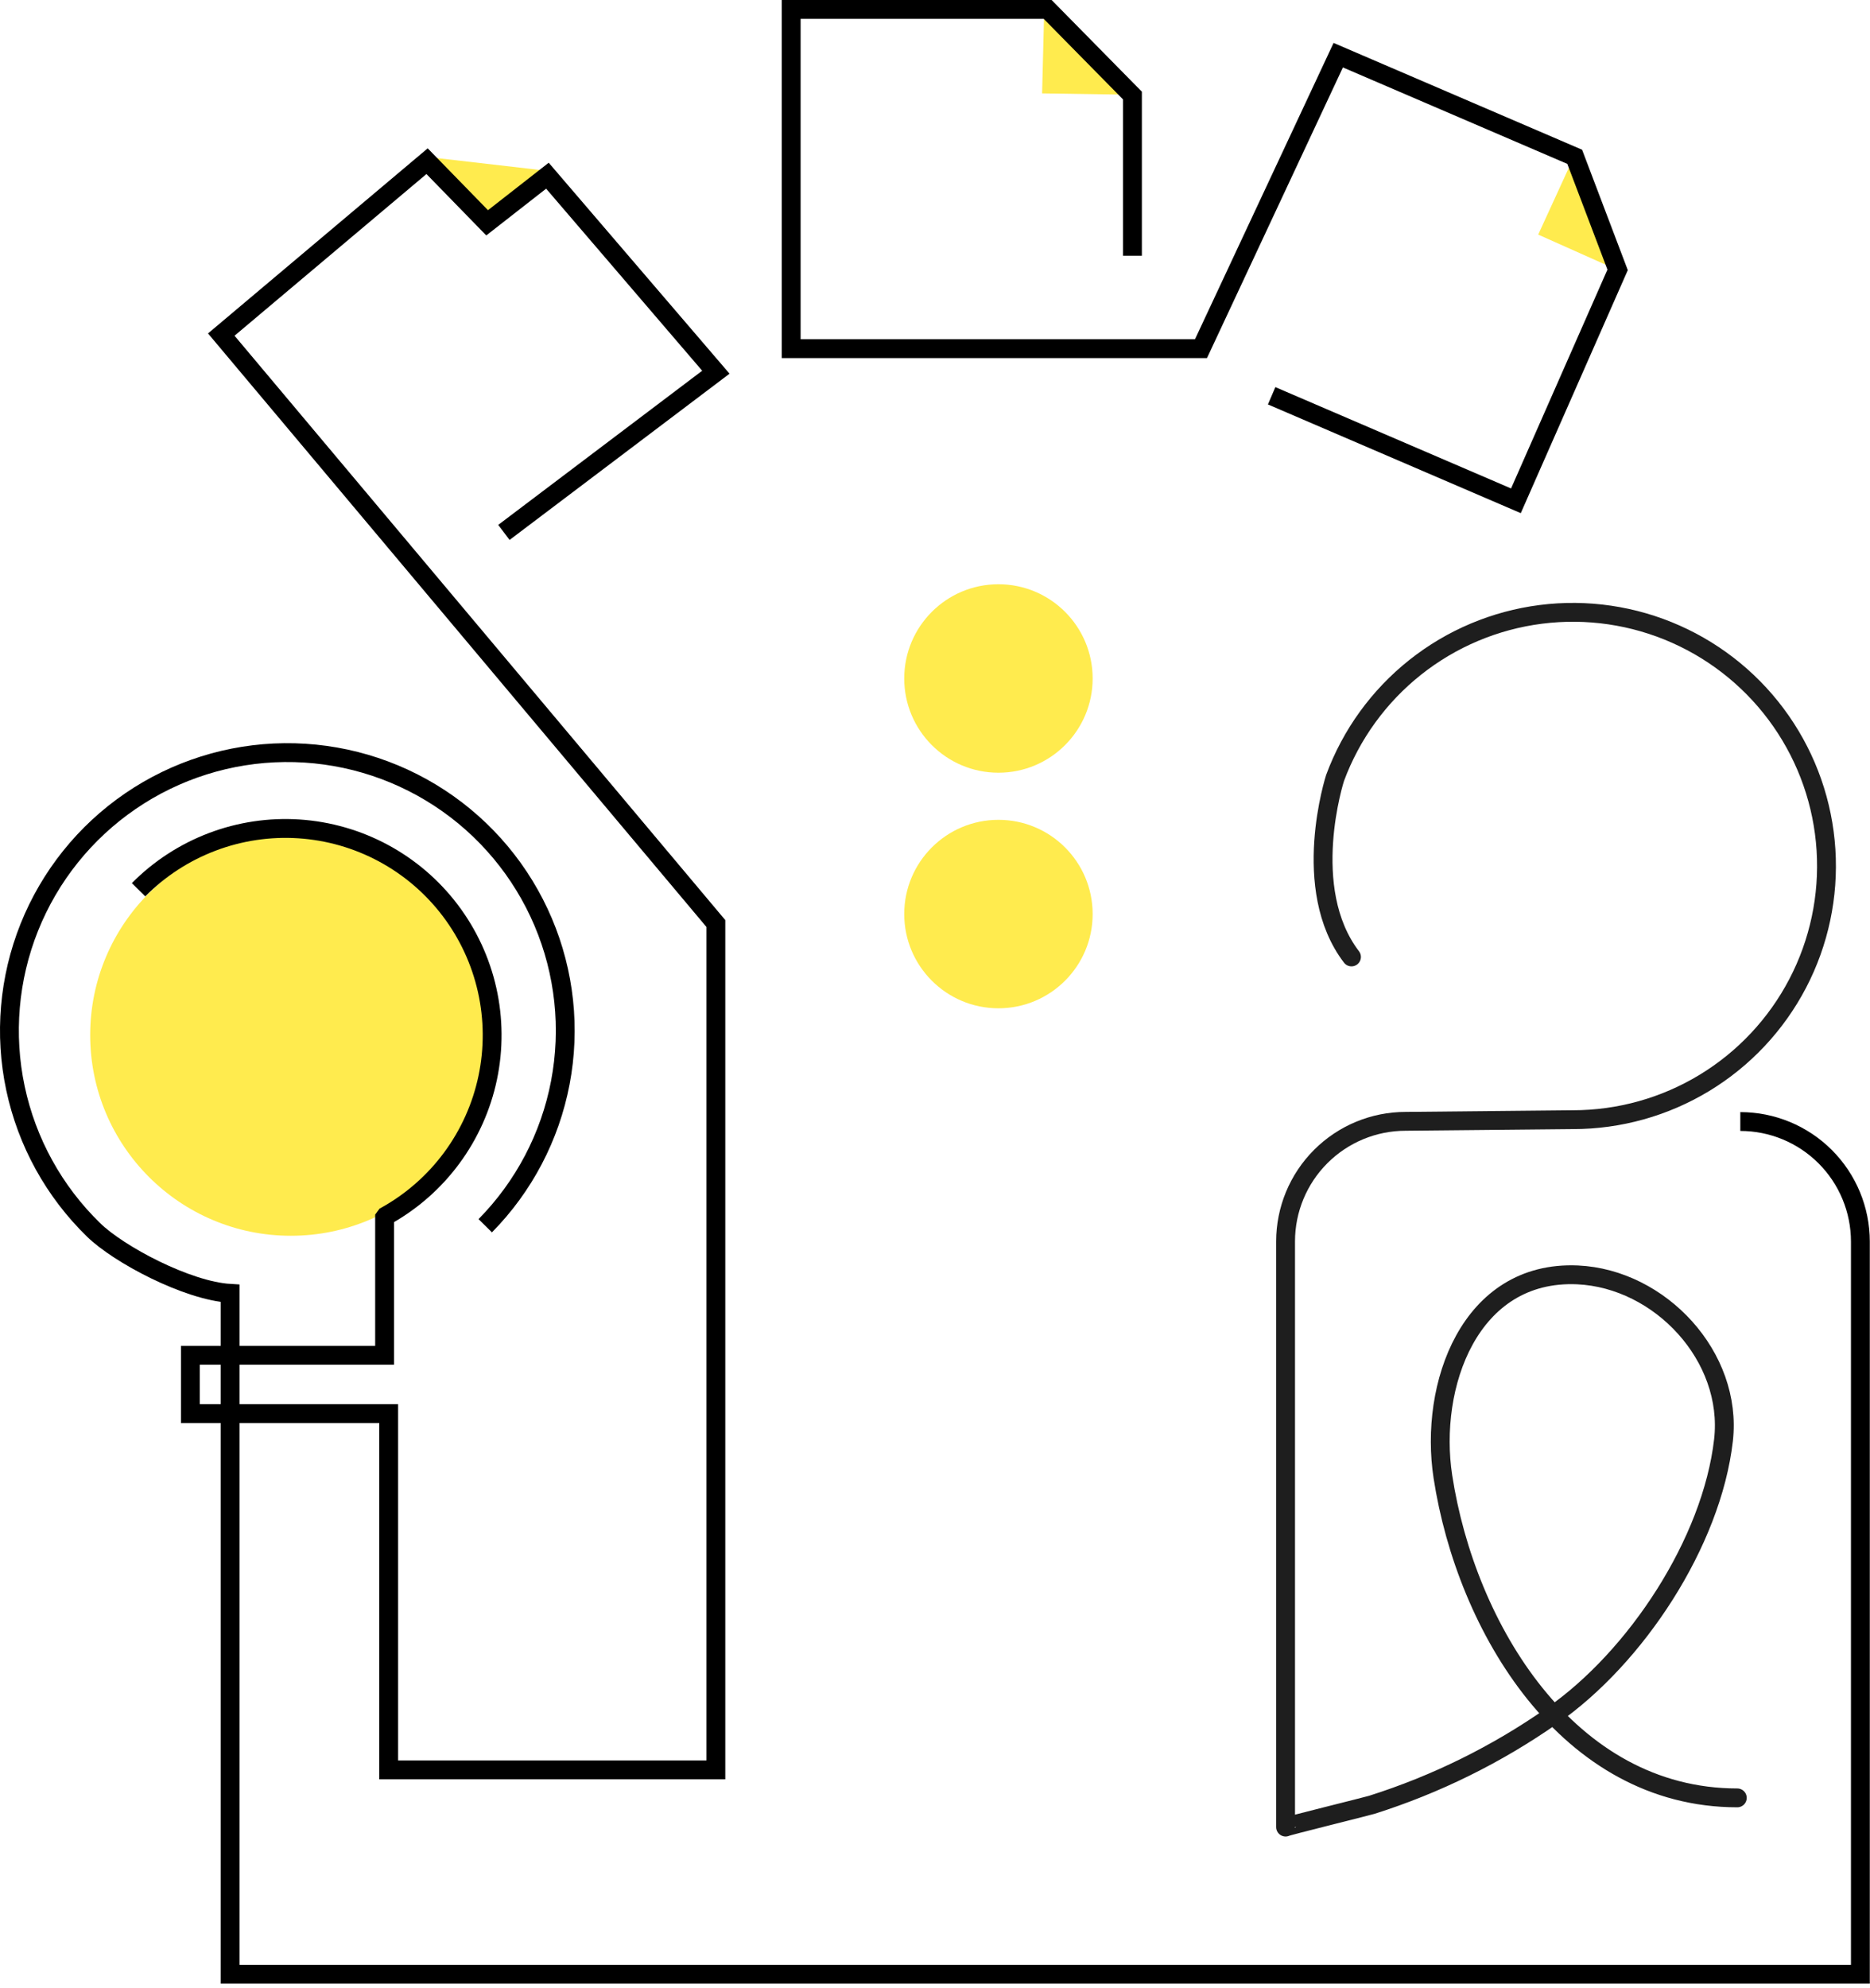
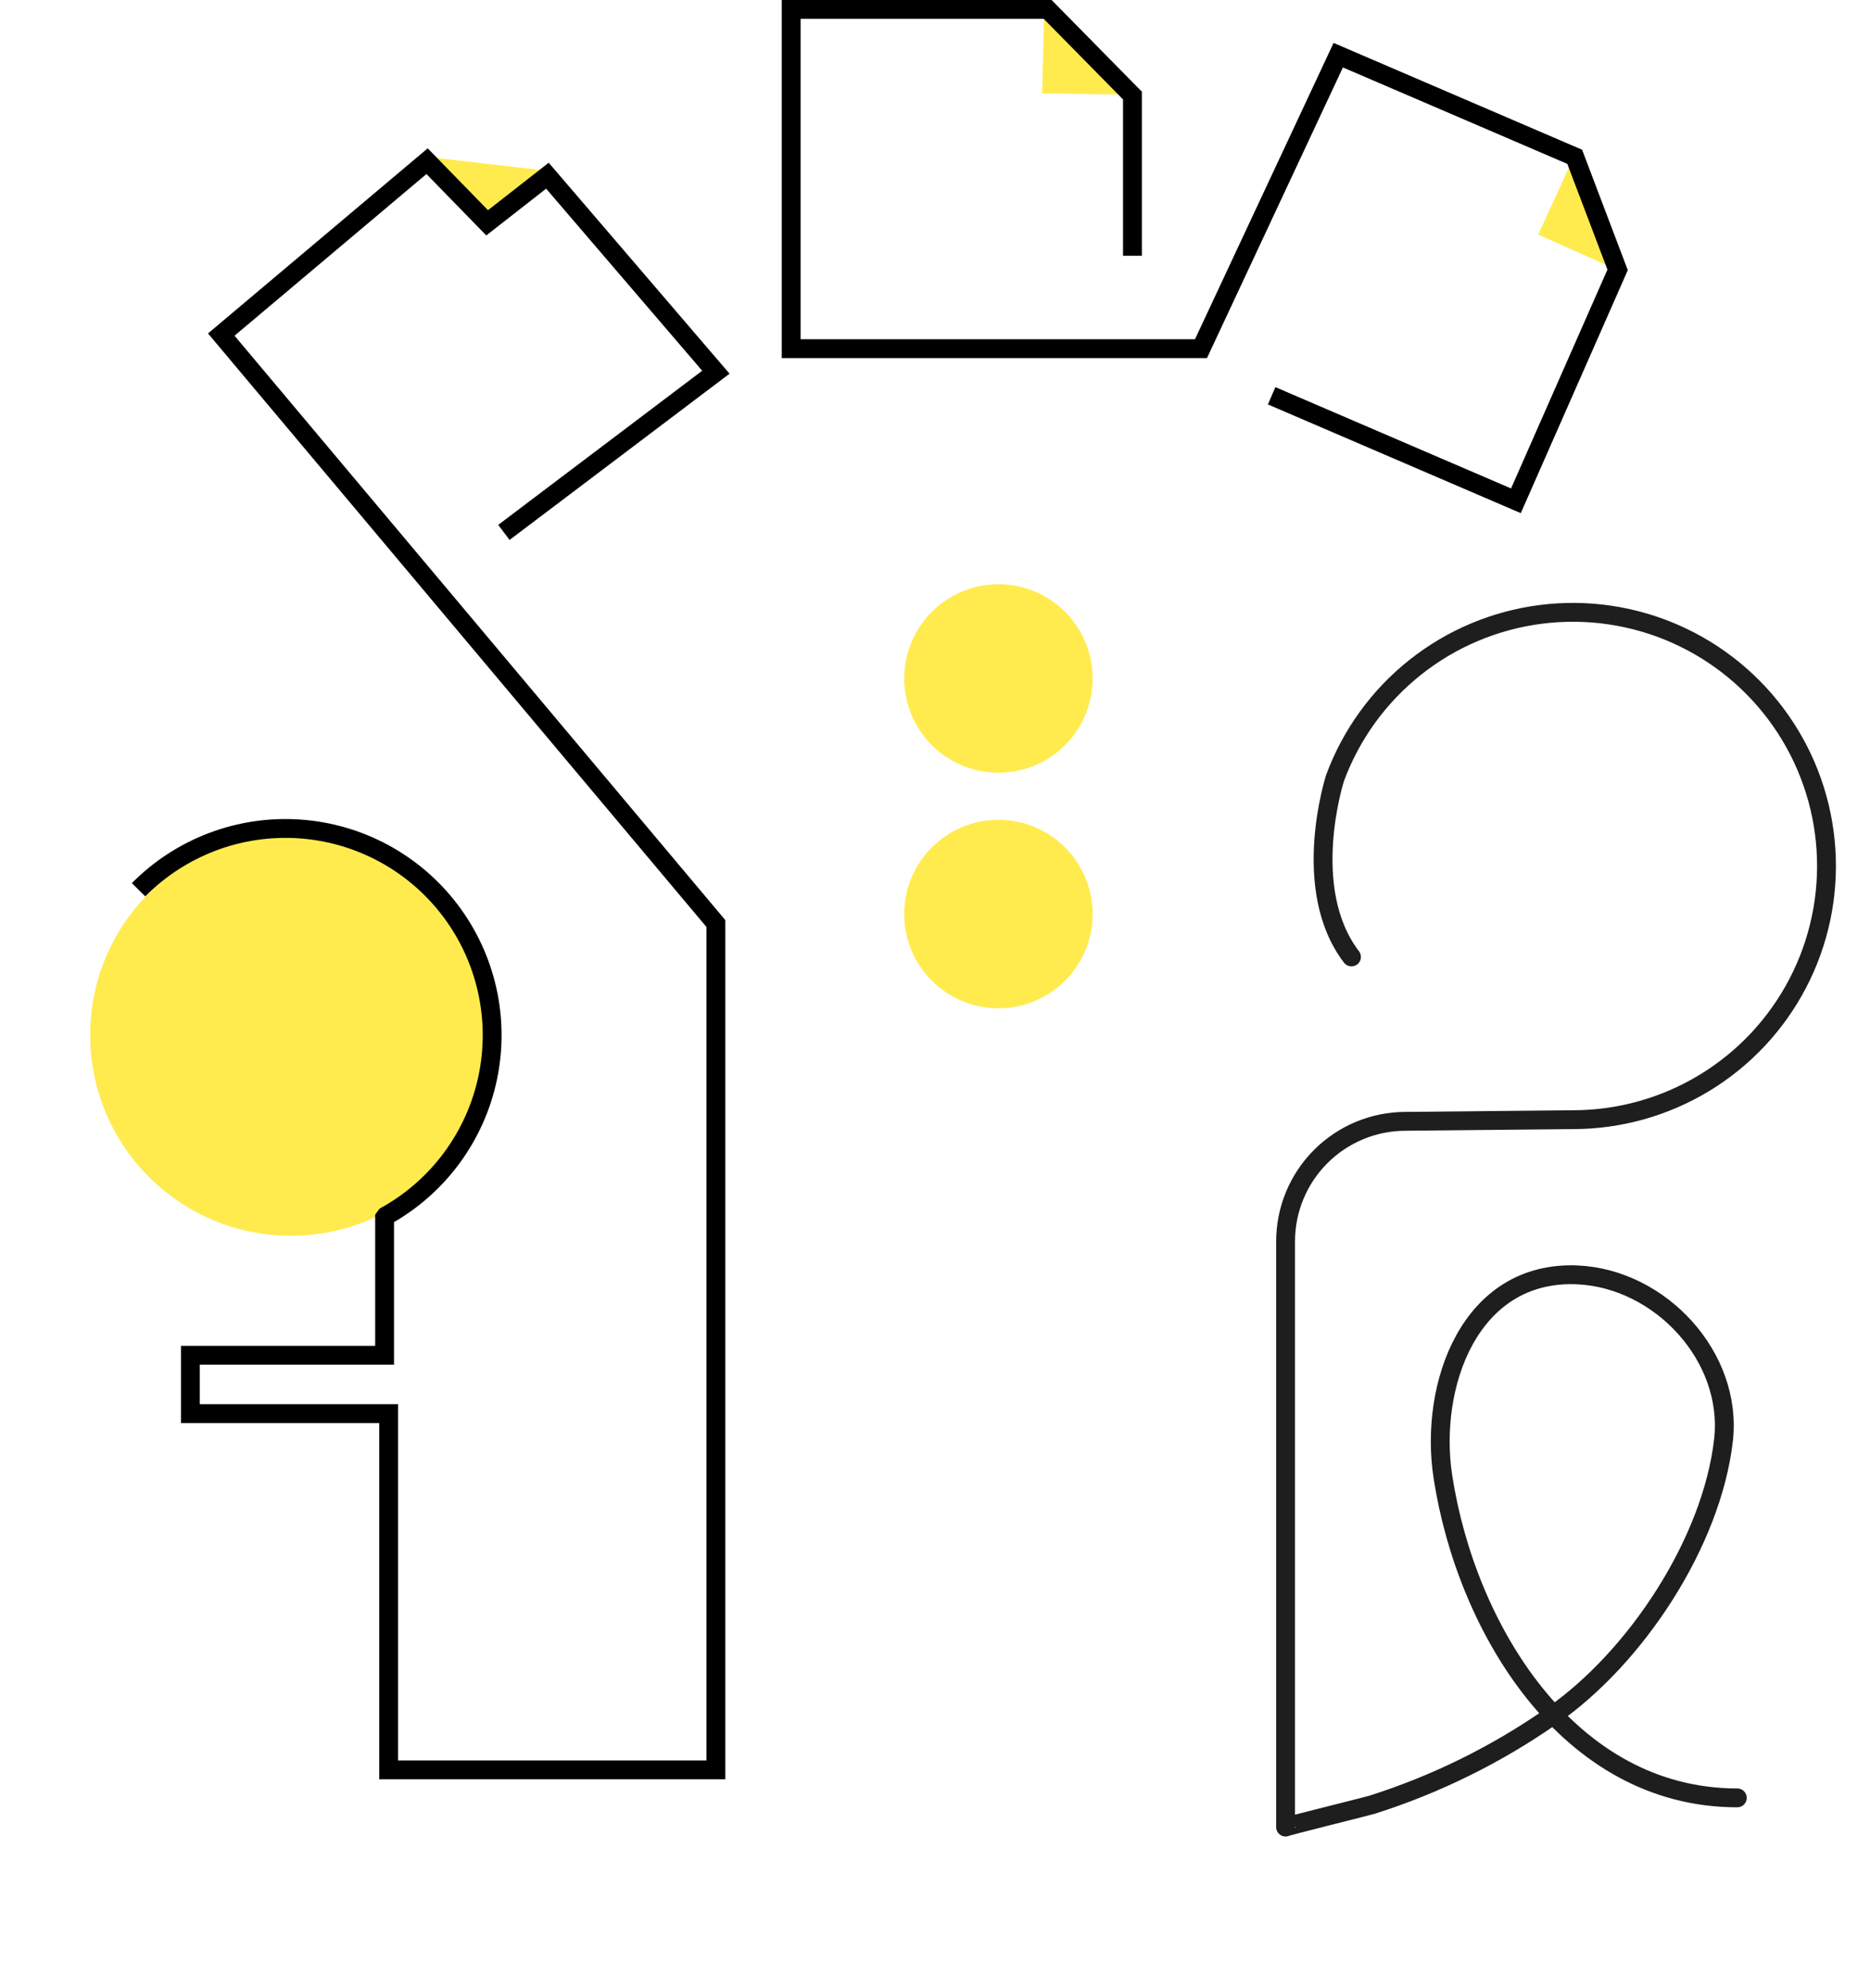
<svg xmlns="http://www.w3.org/2000/svg" width="397" height="422" viewBox="0 0 397 422" fill="none">
-   <path d="M240.418 20.11L221.688 2L221.238 19.82L240.418 20.11Z" fill="#FFEB4E" />
+   <path d="M240.418 20.11L221.688 2L221.238 19.82L240.418 20.11" fill="#FFEB4E" />
  <path d="M344.079 57.61L333.989 33.59L326.559 49.79L344.079 57.61Z" fill="#FFEB4E" />
  <path d="M90.418 33.28L116.418 36.28L103.418 47.28L90.418 33.28Z" fill="#FFEB4E" />
  <path d="M61.748 262.28C85.276 262.28 104.348 243.207 104.348 219.68C104.348 196.153 85.276 177.08 61.748 177.08C38.221 177.08 19.148 196.153 19.148 219.68C19.148 243.207 38.221 262.28 61.748 262.28Z" fill="#FFEB4E" />
-   <path d="M369.468 238.03C376.228 238.03 382.712 240.716 387.492 245.496C392.272 250.276 394.958 256.76 394.958 263.52V419.01H48.858V274.5C39.718 273.96 25.138 266.2 19.858 261.02C11.482 252.871 5.715 242.419 3.287 230.988C0.86 219.558 1.881 207.664 6.222 196.814C10.563 185.965 18.028 176.649 27.67 170.048C37.312 163.446 48.698 159.857 60.383 159.735C72.068 159.613 83.526 162.963 93.304 169.361C103.083 175.759 110.741 184.917 115.308 195.673C119.875 206.429 121.145 218.3 118.957 229.778C116.769 241.257 111.221 251.828 103.018 260.15" stroke="black" stroke-width="4" stroke-miterlimit="10" />
  <path d="M29.418 188.84C33.84 184.373 39.169 180.909 45.047 178.681C50.923 176.452 57.211 175.513 63.482 175.925C69.754 176.338 75.864 178.093 81.398 181.072C86.933 184.051 91.763 188.183 95.561 193.191C99.36 198.198 102.038 203.963 103.416 210.096C104.793 216.228 104.837 222.585 103.544 228.736C102.251 234.887 99.652 240.688 95.923 245.747C92.194 250.806 87.421 255.005 81.928 258.06L81.648 258.44V287.64H40.418V300.03H82.518V375.64H151.978V196.01L46.978 71.01L90.668 34.21L103.418 47.29L116.218 37.29L151.978 79L106.978 113" stroke="black" stroke-width="4" stroke-miterlimit="10" />
  <path d="M286.918 203.1C275.818 188.59 283.438 165.1 283.438 165.1C286.854 155.876 292.732 147.765 300.433 141.646C308.134 135.527 317.364 131.635 327.122 130.392C336.879 129.149 346.79 130.602 355.78 134.595C364.769 138.587 372.493 144.966 378.113 153.039C383.733 161.111 387.034 170.569 387.657 180.385C388.281 190.201 386.204 200.001 381.651 208.72C377.099 217.439 370.245 224.745 361.833 229.843C353.421 234.941 343.774 237.638 333.938 237.64L298.418 237.99C291.657 237.99 285.174 240.676 280.394 245.456C275.613 250.236 272.928 256.72 272.928 263.48V387.78C272.928 387.63 290.198 383.38 291.238 383.05C304.883 378.729 317.791 372.356 329.518 364.15C347.338 351.76 363.408 327.35 365.898 305.65C367.898 287.92 352.458 271.38 334.898 270.58C311.958 269.58 303.358 294.13 306.328 313.43C311.248 345.43 332.808 381.58 368.828 381.58" stroke="#1E1E1E" stroke-width="4" stroke-linecap="round" stroke-linejoin="round" />
  <path d="M269.969 84L321.829 106.29L343.419 57.28L334.309 33.28L284.109 11.71L254.969 74H167.969V2H222.419L240.419 20.28V54.28" stroke="black" stroke-width="4" stroke-miterlimit="10" />
  <path d="M211.969 164C223.014 164 231.969 155.046 231.969 144C231.969 132.954 223.014 124 211.969 124C200.923 124 191.969 132.954 191.969 144C191.969 155.046 200.923 164 211.969 164Z" fill="#FFEB4E" />
  <path d="M211.969 214C223.014 214 231.969 205.046 231.969 194C231.969 182.954 223.014 174 211.969 174C200.923 174 191.969 182.954 191.969 194C191.969 205.046 200.923 214 211.969 214Z" fill="#FFEB4E" />
</svg>